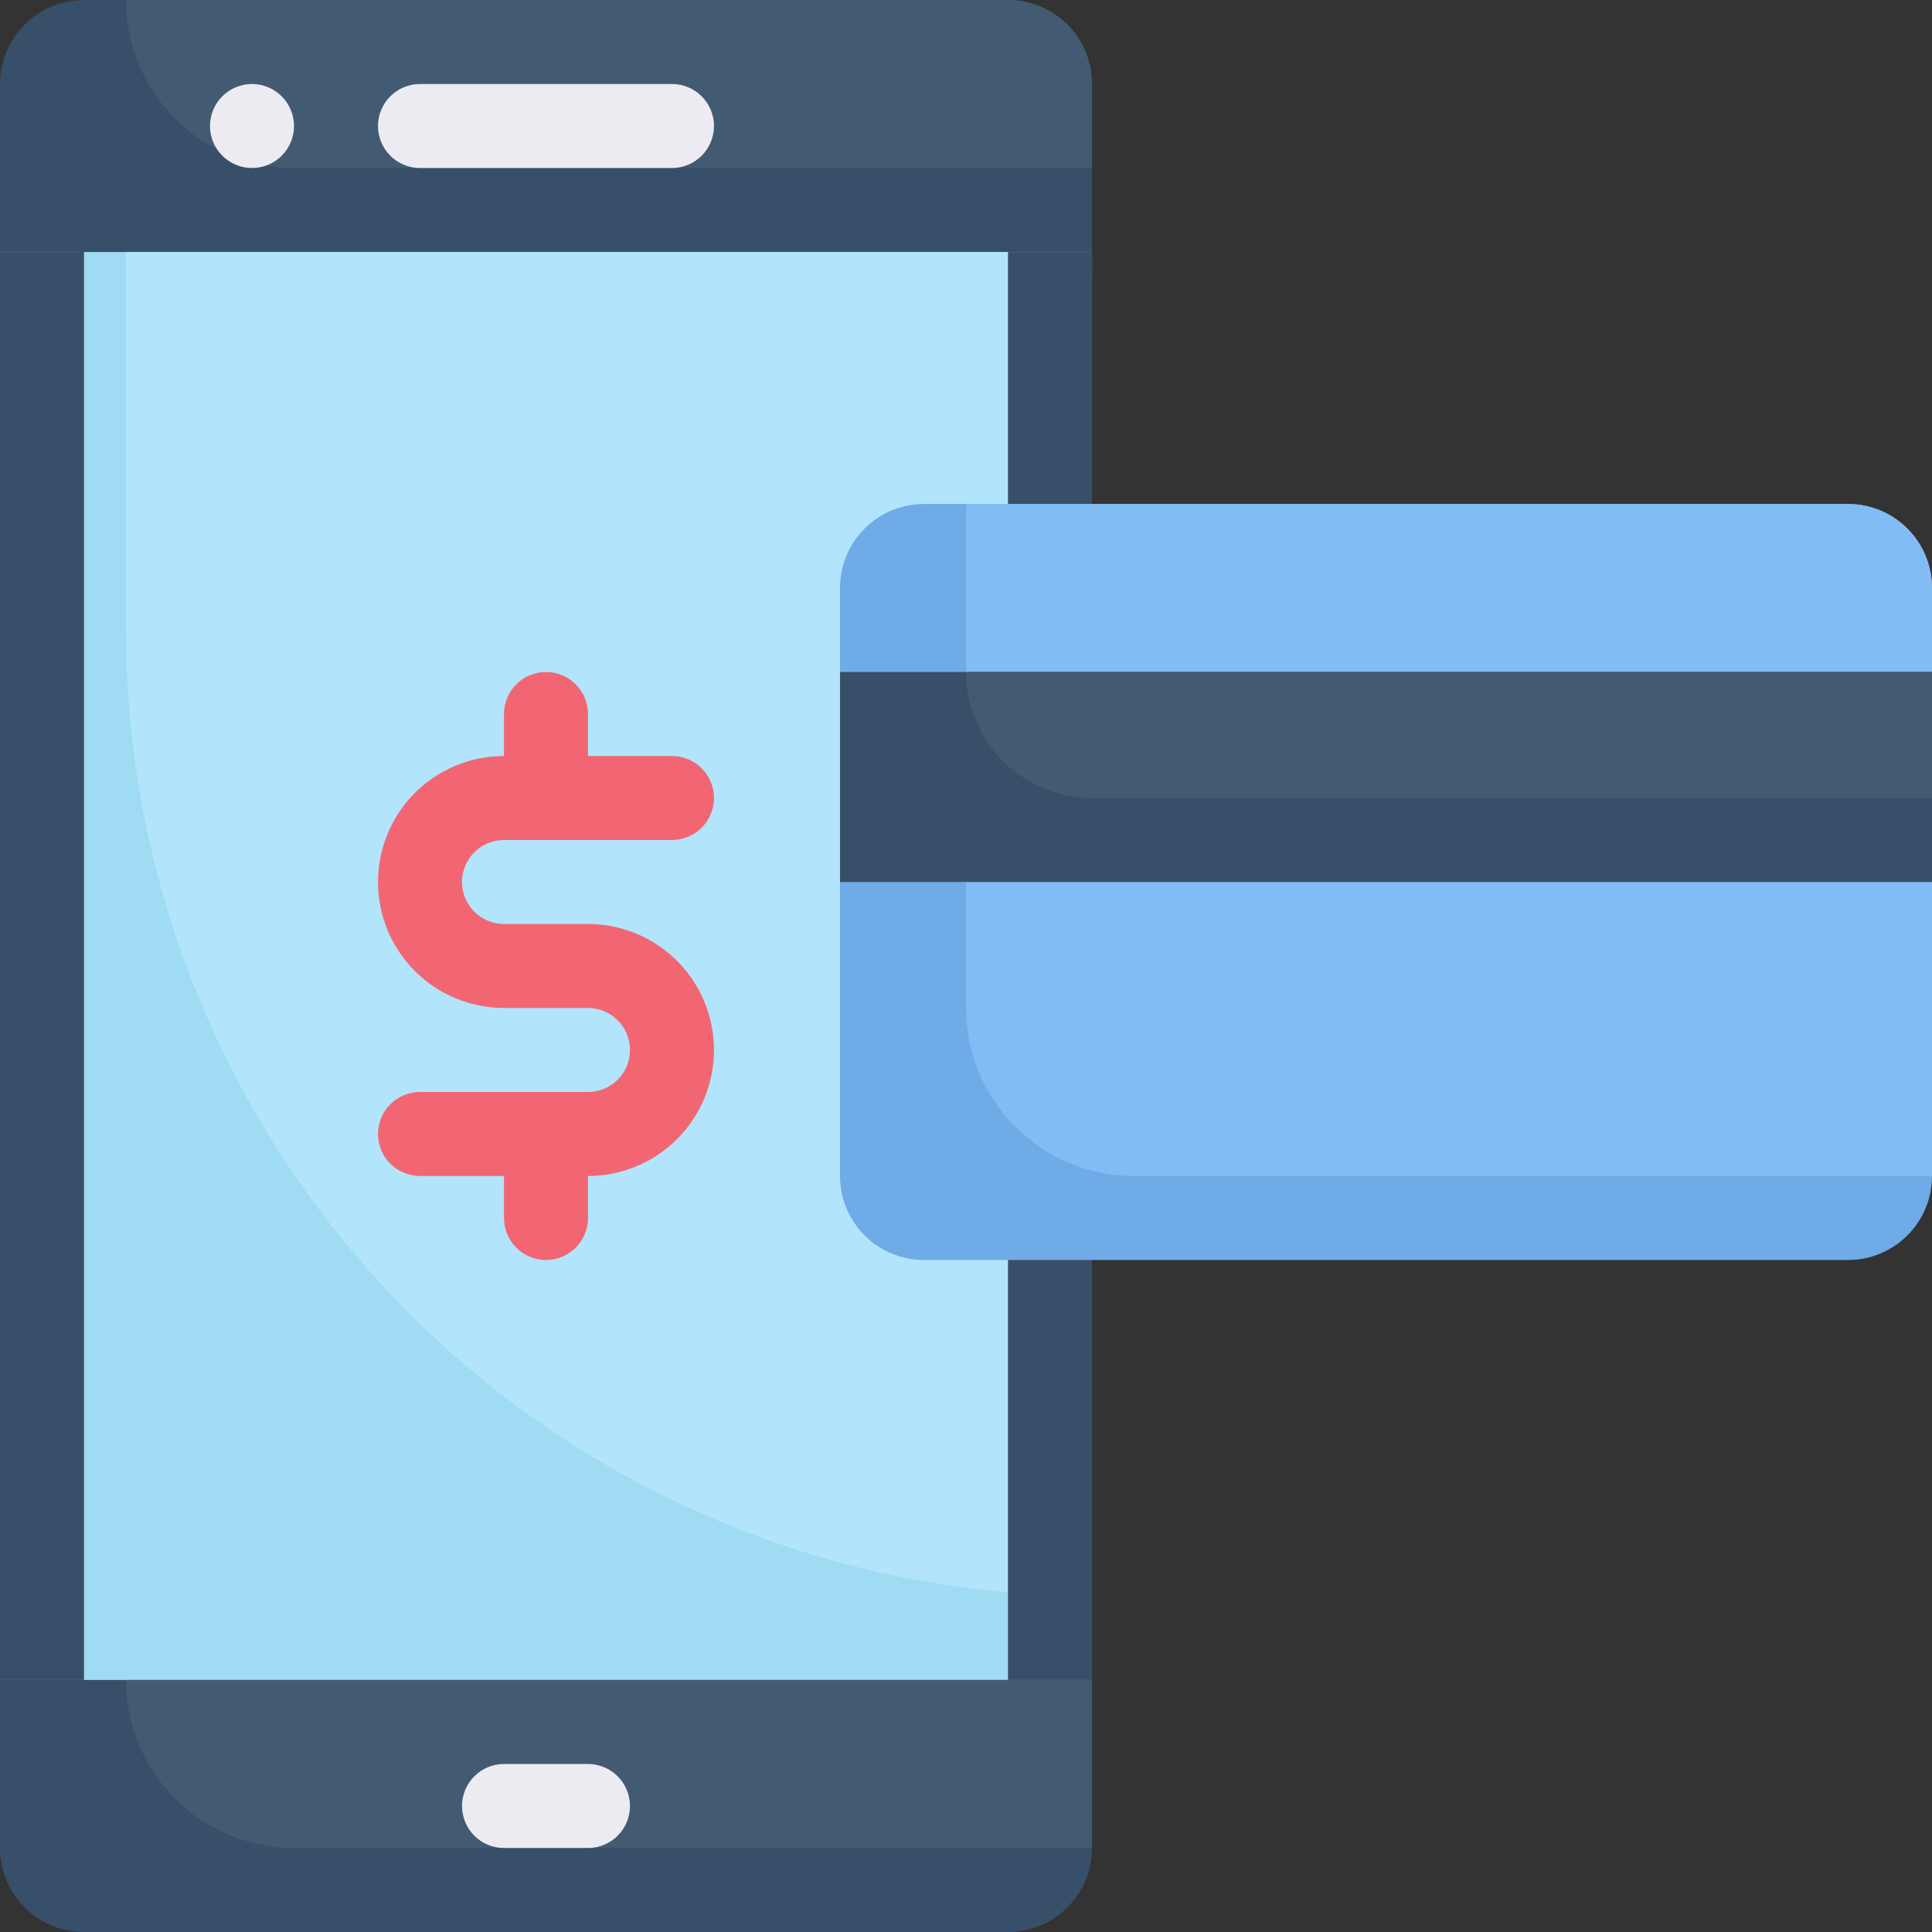
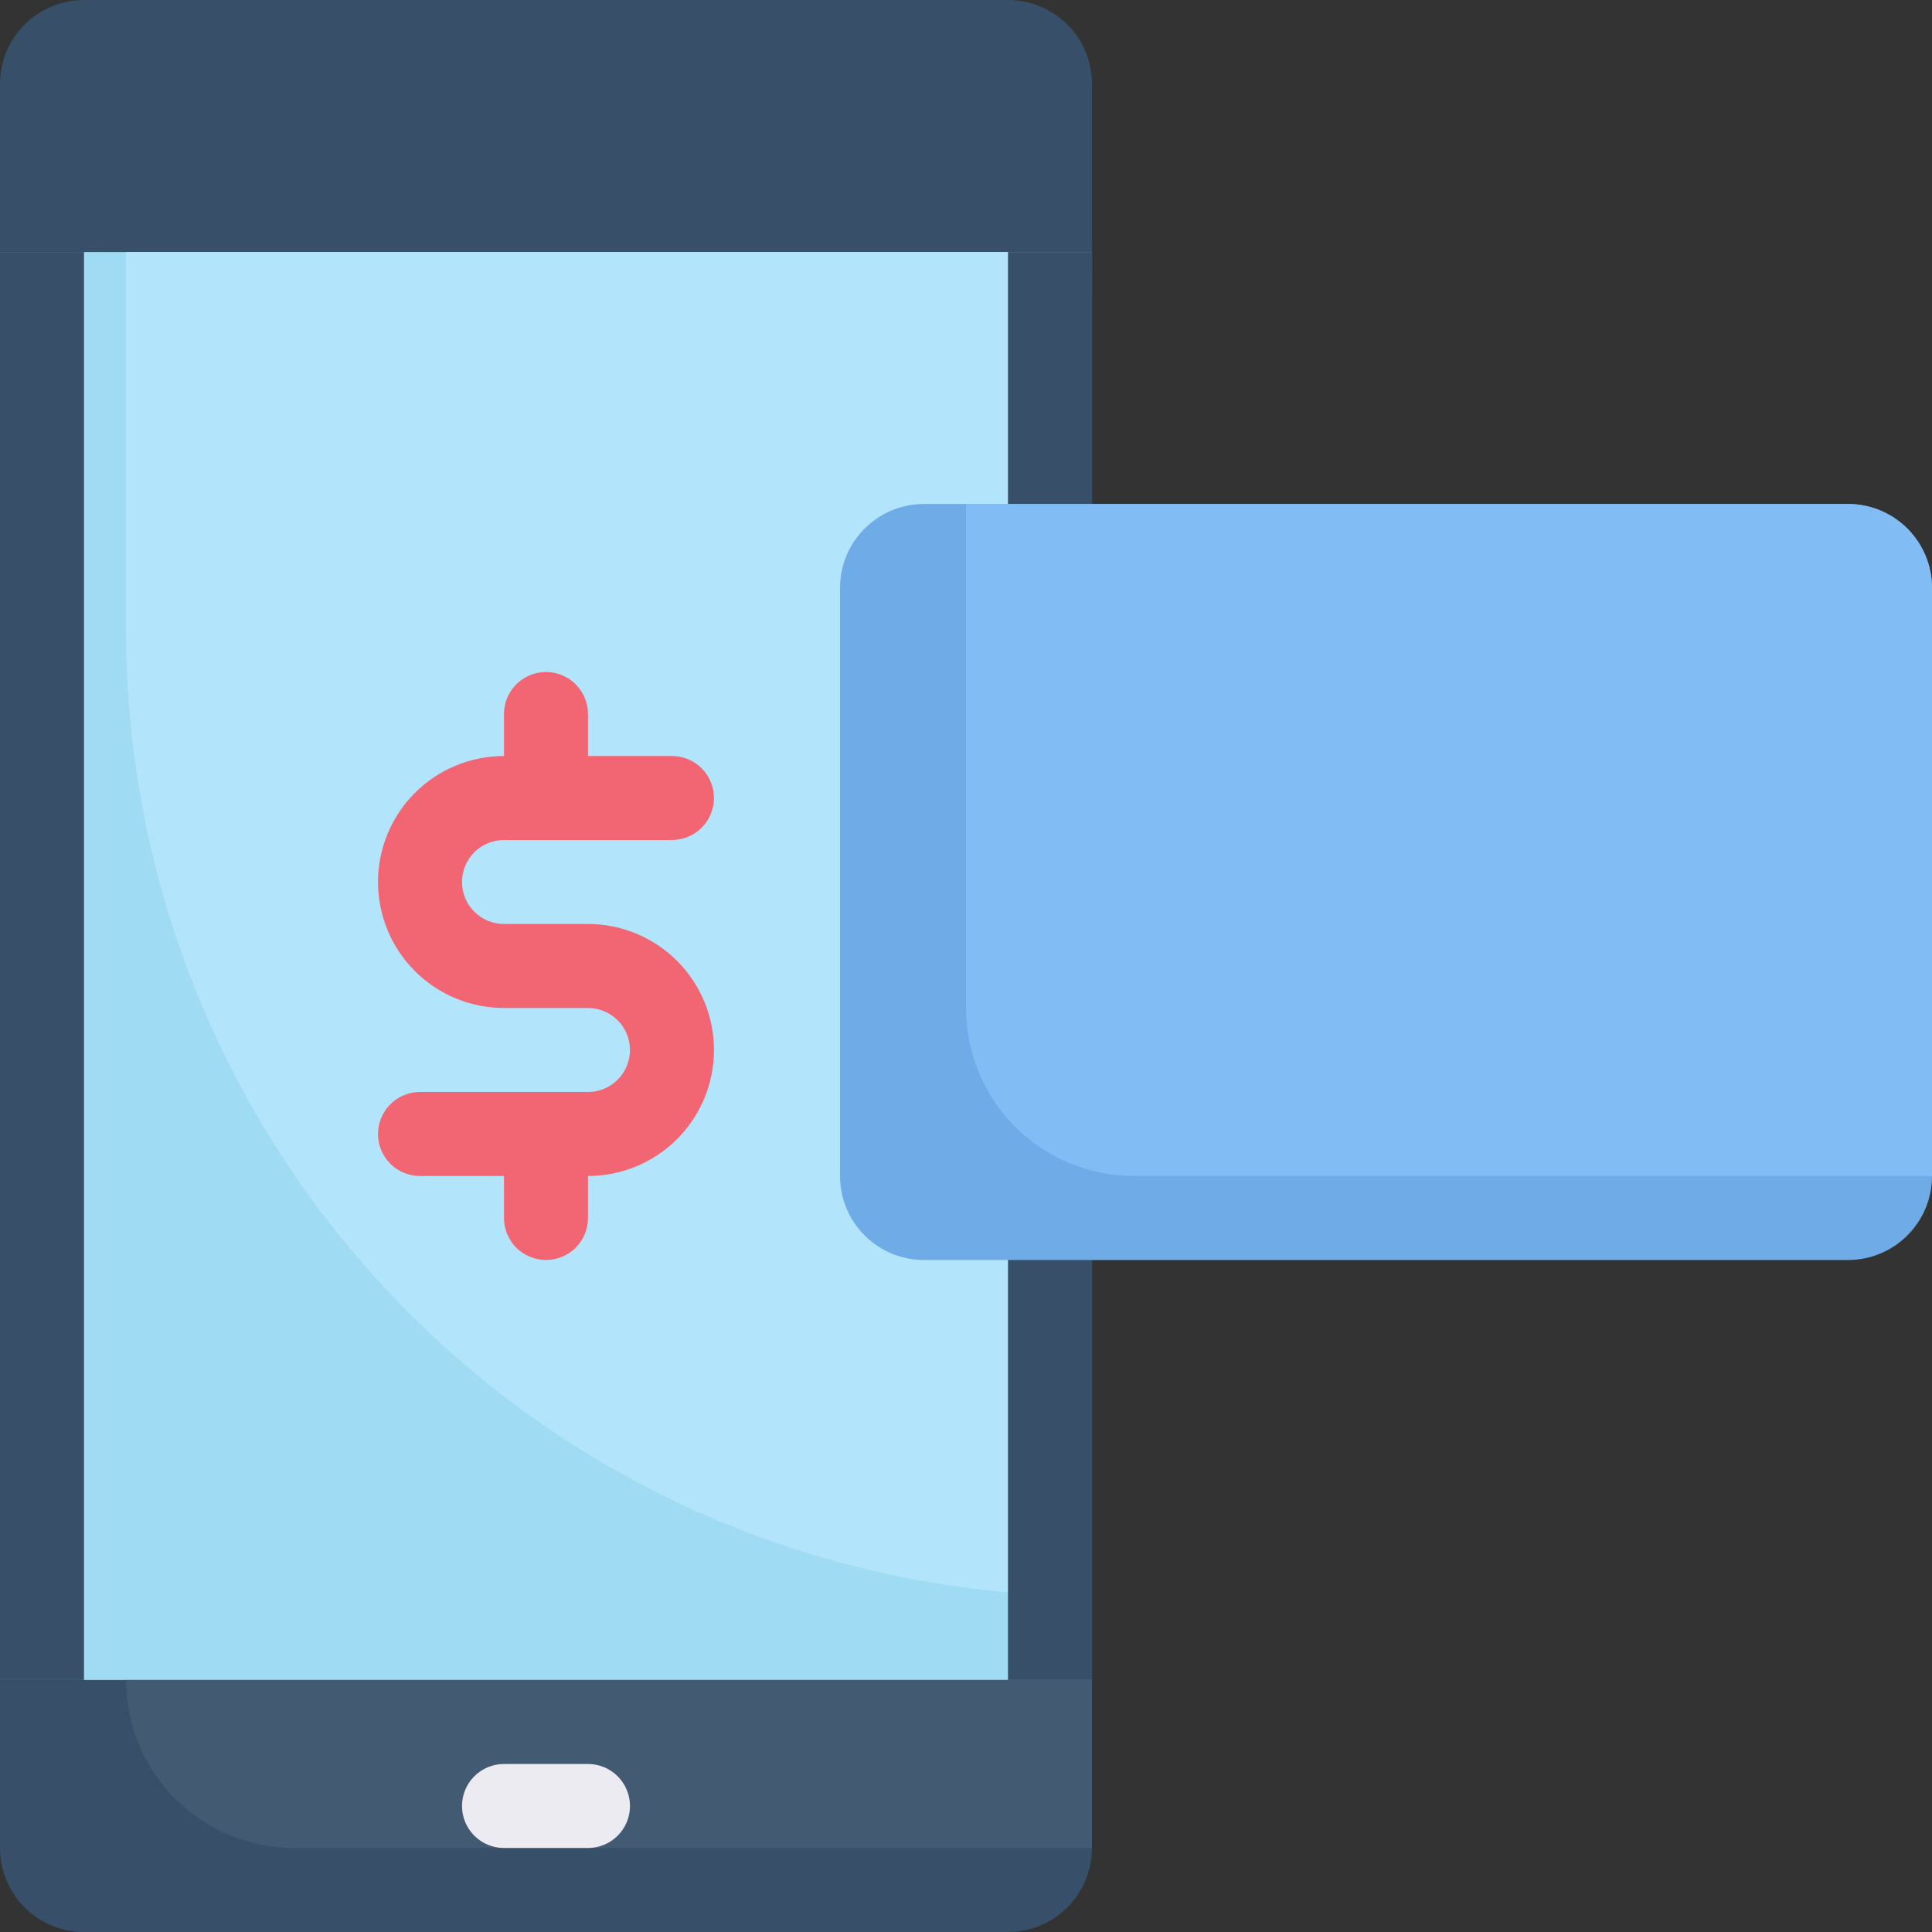
<svg xmlns="http://www.w3.org/2000/svg" width="52" height="52" viewBox="0 0 52 52" fill="none">
  <rect x="0" y="0" width="52" height="52" fill="#333333" stroke="none" />
  <path d="M2.261 0H27.13C27.73 0 28.305 0.238 28.729 0.662C29.153 1.086 29.391 1.661 29.391 2.261V6.783H0V2.261C0 1.661 0.238 1.086 0.662 0.662C1.086 0.238 1.661 0 2.261 0Z" fill="#374F68" />
  <path d="M0 45.217V49.739C0 50.339 0.238 50.914 0.662 51.338C1.086 51.762 1.661 52 2.261 52H27.13C27.73 52 28.305 51.762 28.729 51.338C29.153 50.914 29.391 50.339 29.391 49.739V45.217H0Z" fill="#374F68" />
  <path d="M0 6.783V45.217H29.391V6.783H0Z" fill="#9FDBF3" />
  <path d="M29.391 45.217V49.739H7.913C6.714 49.739 5.563 49.263 4.715 48.415C3.868 47.567 3.391 46.417 3.391 45.217H29.391Z" fill="#425B72" />
-   <path d="M29.391 2.261V4.522H7.913C6.714 4.522 5.564 4.045 4.716 3.197C3.868 2.349 3.391 1.199 3.391 0H27.131C27.73 0 28.305 0.238 28.729 0.662C29.153 1.086 29.391 1.661 29.391 2.261Z" fill="#425B72" />
  <path d="M29.391 6.783C29.391 44.29 29.278 42.956 29.391 42.956C22.495 42.956 15.882 40.217 11.006 35.341C6.13 30.465 3.391 23.852 3.391 16.956V6.783H29.391Z" fill="#B2E5FB" />
  <path d="M0 6.783H2.261V45.217H0V6.783Z" fill="#374F68" />
  <path d="M27.13 6.783H29.391V45.217H27.13V6.783Z" fill="#374F68" />
  <path d="M49.739 13.565H24.87C23.621 13.565 22.609 14.577 22.609 15.826V31.652C22.609 32.901 23.621 33.913 24.87 33.913H49.739C50.988 33.913 52 32.901 52 31.652V15.826C52 14.577 50.988 13.565 49.739 13.565Z" fill="#6FABE6" />
  <path d="M52 15.826V31.652H30.522C29.323 31.652 28.172 31.176 27.324 30.328C26.476 29.48 26 28.33 26 27.13V13.565H49.739C50.339 13.565 50.914 13.803 51.338 14.227C51.762 14.651 52 15.226 52 15.826Z" fill="#82BCF4" />
-   <path d="M22.609 18.087H52V23.739H22.609V18.087Z" fill="#374F68" />
-   <path d="M52 18.087V21.478H29.391C28.492 21.478 27.629 21.121 26.993 20.485C26.357 19.849 26 18.986 26 18.087H52Z" fill="#425B72" />
-   <path d="M7.913 3.391C7.913 3.691 7.794 3.979 7.582 4.191C7.37 4.403 7.083 4.522 6.783 4.522C6.483 4.522 6.195 4.403 5.983 4.191C5.771 3.979 5.652 3.691 5.652 3.391C5.652 3.091 5.771 2.804 5.983 2.592C6.195 2.38 6.483 2.261 6.783 2.261C7.083 2.261 7.37 2.38 7.582 2.592C7.794 2.804 7.913 3.091 7.913 3.391Z" fill="#EDEBF2" />
+   <path d="M22.609 18.087H52H22.609V18.087Z" fill="#374F68" />
  <path d="M13.565 21.478V19.217C13.565 18.918 13.684 18.63 13.896 18.418C14.108 18.206 14.396 18.087 14.696 18.087C14.995 18.087 15.283 18.206 15.495 18.418C15.707 18.63 15.826 18.918 15.826 19.217V21.478C15.826 21.778 15.707 22.066 15.495 22.278C15.283 22.49 14.995 22.609 14.696 22.609C14.396 22.609 14.108 22.49 13.896 22.278C13.684 22.066 13.565 21.778 13.565 21.478Z" fill="#F26674" />
  <path d="M13.565 32.782V30.522C13.565 30.222 13.684 29.934 13.896 29.722C14.108 29.51 14.396 29.391 14.696 29.391C14.996 29.391 15.283 29.51 15.495 29.722C15.707 29.934 15.826 30.222 15.826 30.522V32.782C15.826 33.082 15.707 33.37 15.495 33.582C15.283 33.794 14.996 33.913 14.696 33.913C14.396 33.913 14.108 33.794 13.896 33.582C13.684 33.37 13.565 33.082 13.565 32.782Z" fill="#F26674" />
  <path d="M15.826 31.652H11.304C11.005 31.652 10.717 31.533 10.505 31.321C10.293 31.109 10.174 30.822 10.174 30.522C10.174 30.222 10.293 29.934 10.505 29.722C10.717 29.51 11.005 29.391 11.304 29.391H15.826C16.126 29.391 16.413 29.272 16.625 29.06C16.837 28.848 16.956 28.561 16.956 28.261C16.956 27.961 16.837 27.674 16.625 27.462C16.413 27.25 16.126 27.13 15.826 27.13H13.565C12.666 27.13 11.803 26.773 11.167 26.137C10.531 25.501 10.174 24.639 10.174 23.739C10.174 22.84 10.531 21.977 11.167 21.341C11.803 20.705 12.666 20.348 13.565 20.348H18.087C18.387 20.348 18.674 20.467 18.886 20.679C19.098 20.891 19.217 21.178 19.217 21.478C19.217 21.778 19.098 22.066 18.886 22.278C18.674 22.489 18.387 22.609 18.087 22.609H13.565C13.265 22.609 12.978 22.728 12.766 22.94C12.554 23.152 12.435 23.439 12.435 23.739C12.435 24.039 12.554 24.326 12.766 24.538C12.978 24.75 13.265 24.869 13.565 24.869H15.826C16.725 24.869 17.588 25.227 18.224 25.863C18.86 26.499 19.217 27.361 19.217 28.261C19.217 29.16 18.86 30.023 18.224 30.659C17.588 31.295 16.725 31.652 15.826 31.652Z" fill="#F26674" />
-   <path d="M18.087 4.522H11.304C11.005 4.522 10.717 4.403 10.505 4.191C10.293 3.979 10.174 3.691 10.174 3.391C10.174 3.091 10.293 2.804 10.505 2.592C10.717 2.38 11.005 2.261 11.304 2.261H18.087C18.387 2.261 18.674 2.38 18.886 2.592C19.098 2.804 19.217 3.091 19.217 3.391C19.217 3.691 19.098 3.979 18.886 4.191C18.674 4.403 18.387 4.522 18.087 4.522Z" fill="#EDEBF2" />
  <path d="M15.826 49.739H13.565C13.265 49.739 12.978 49.62 12.766 49.408C12.554 49.196 12.435 48.908 12.435 48.609C12.435 48.309 12.554 48.021 12.766 47.809C12.978 47.597 13.265 47.478 13.565 47.478H15.826C16.126 47.478 16.413 47.597 16.625 47.809C16.837 48.021 16.956 48.309 16.956 48.609C16.956 48.908 16.837 49.196 16.625 49.408C16.413 49.62 16.126 49.739 15.826 49.739Z" fill="#EDEBF2" />
</svg>